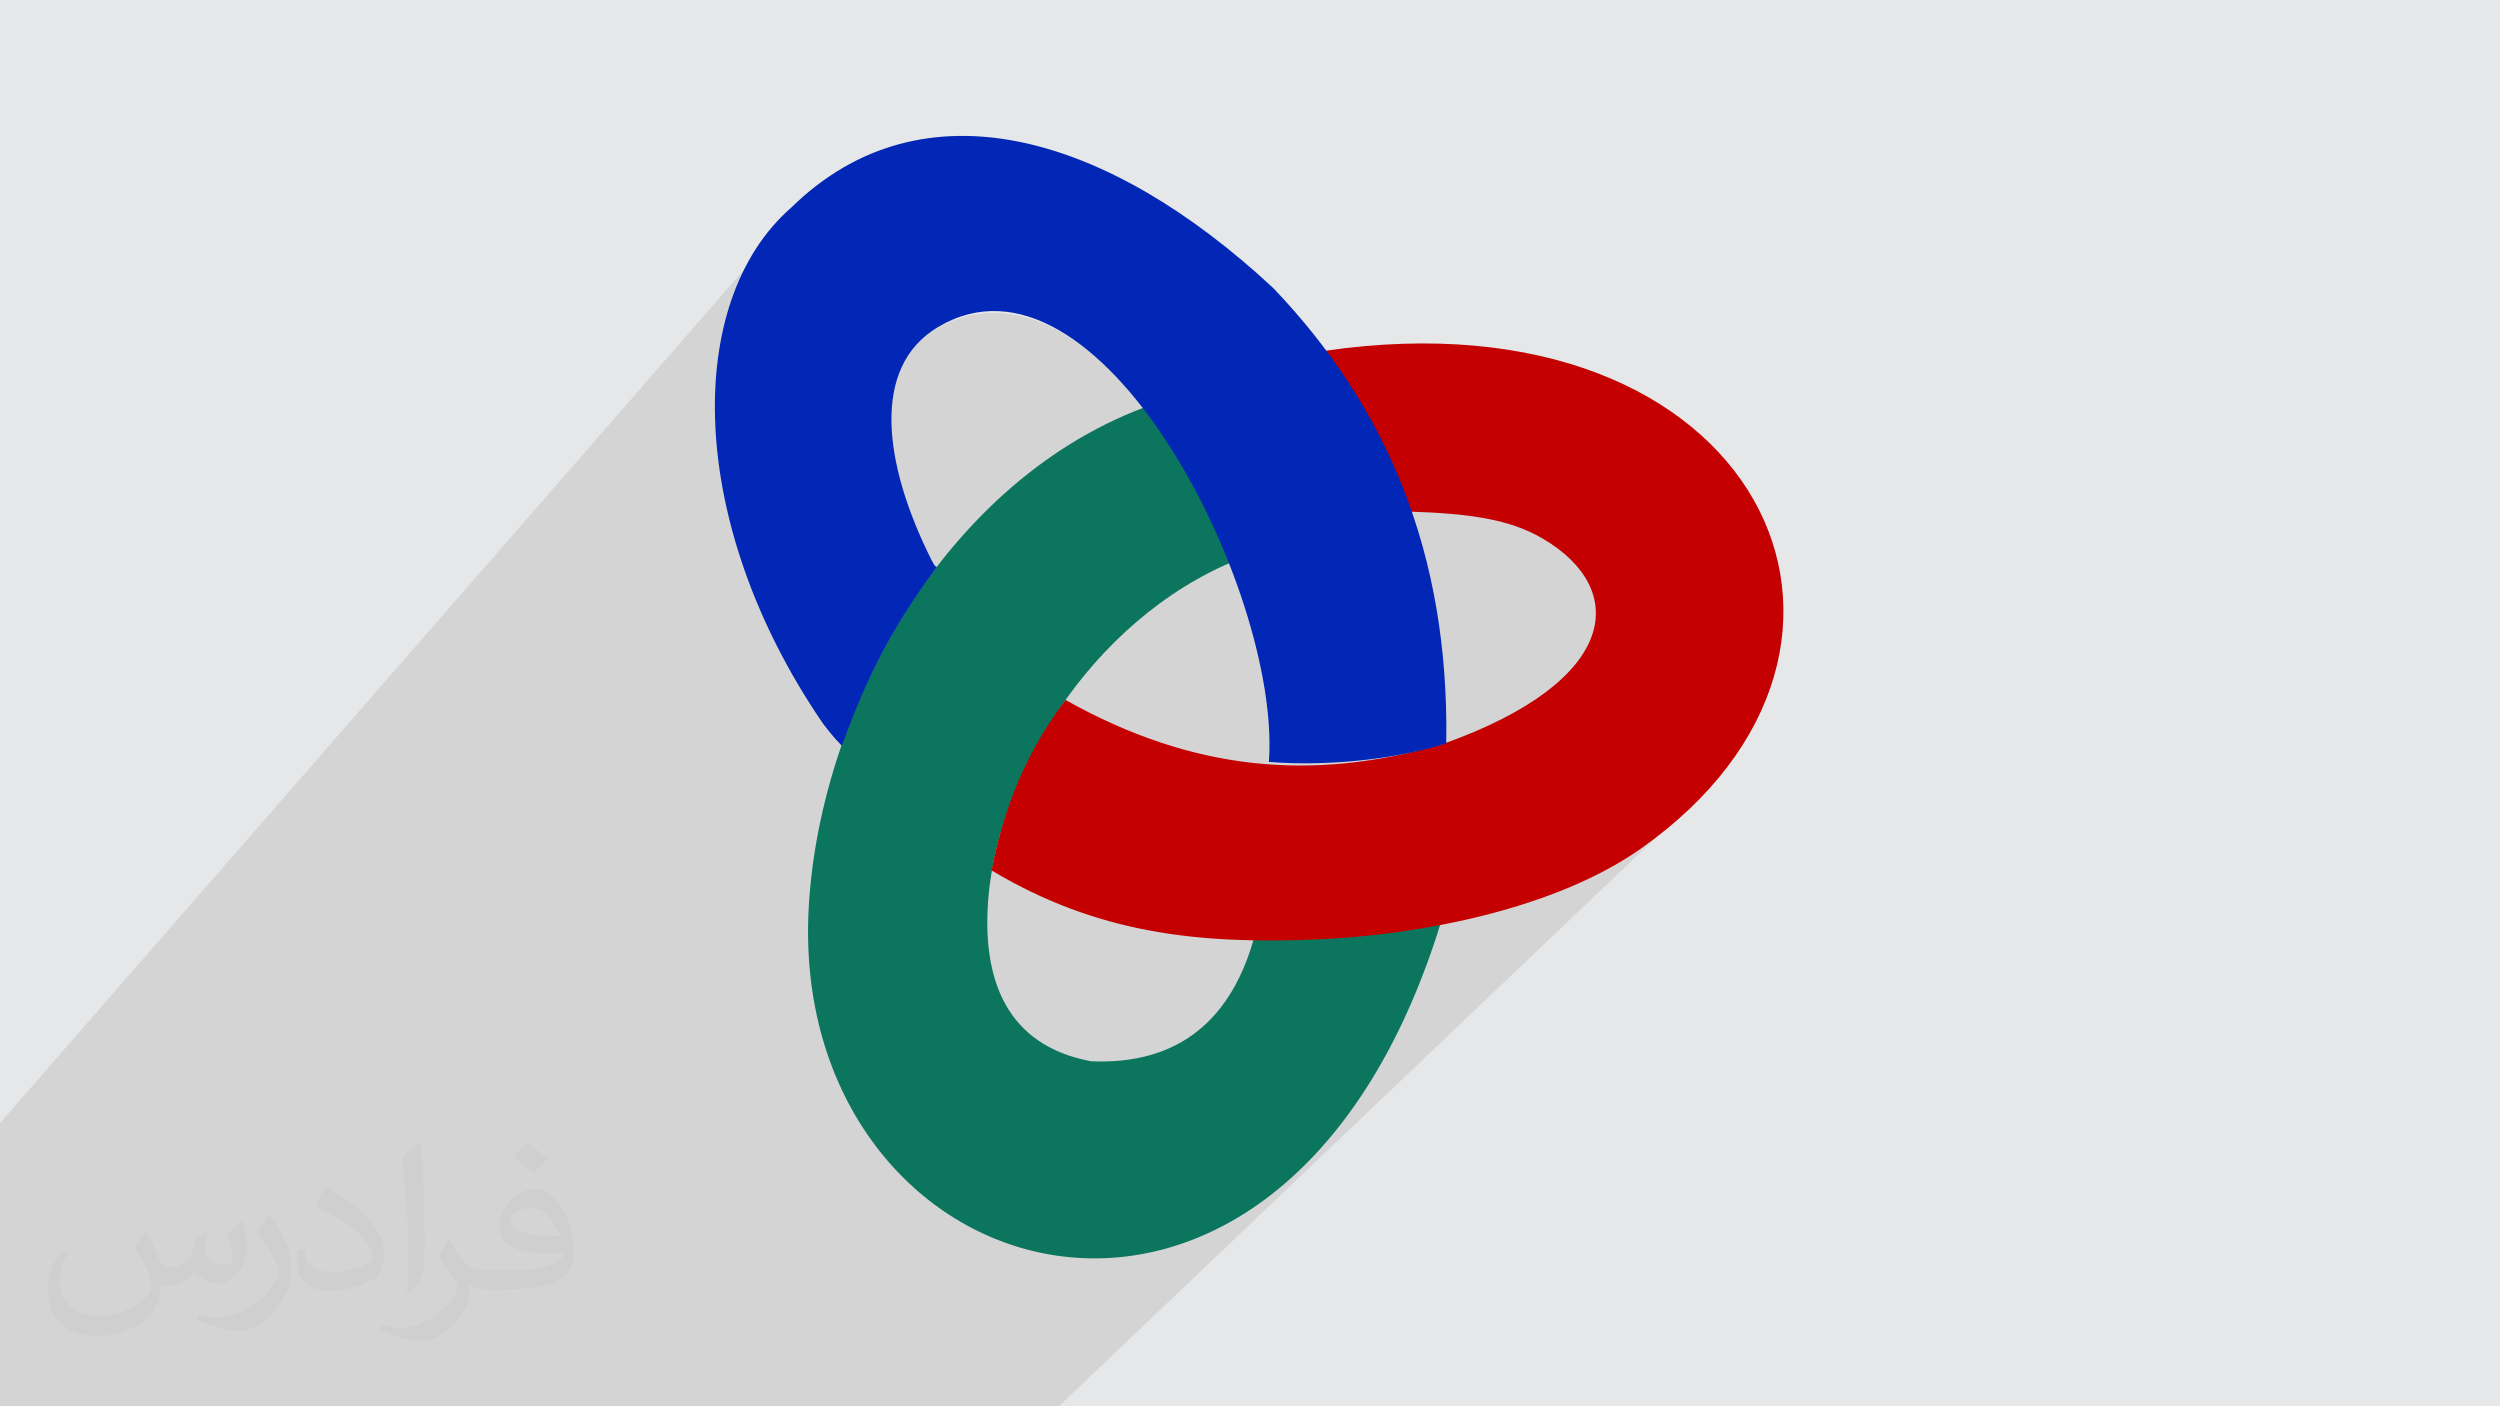
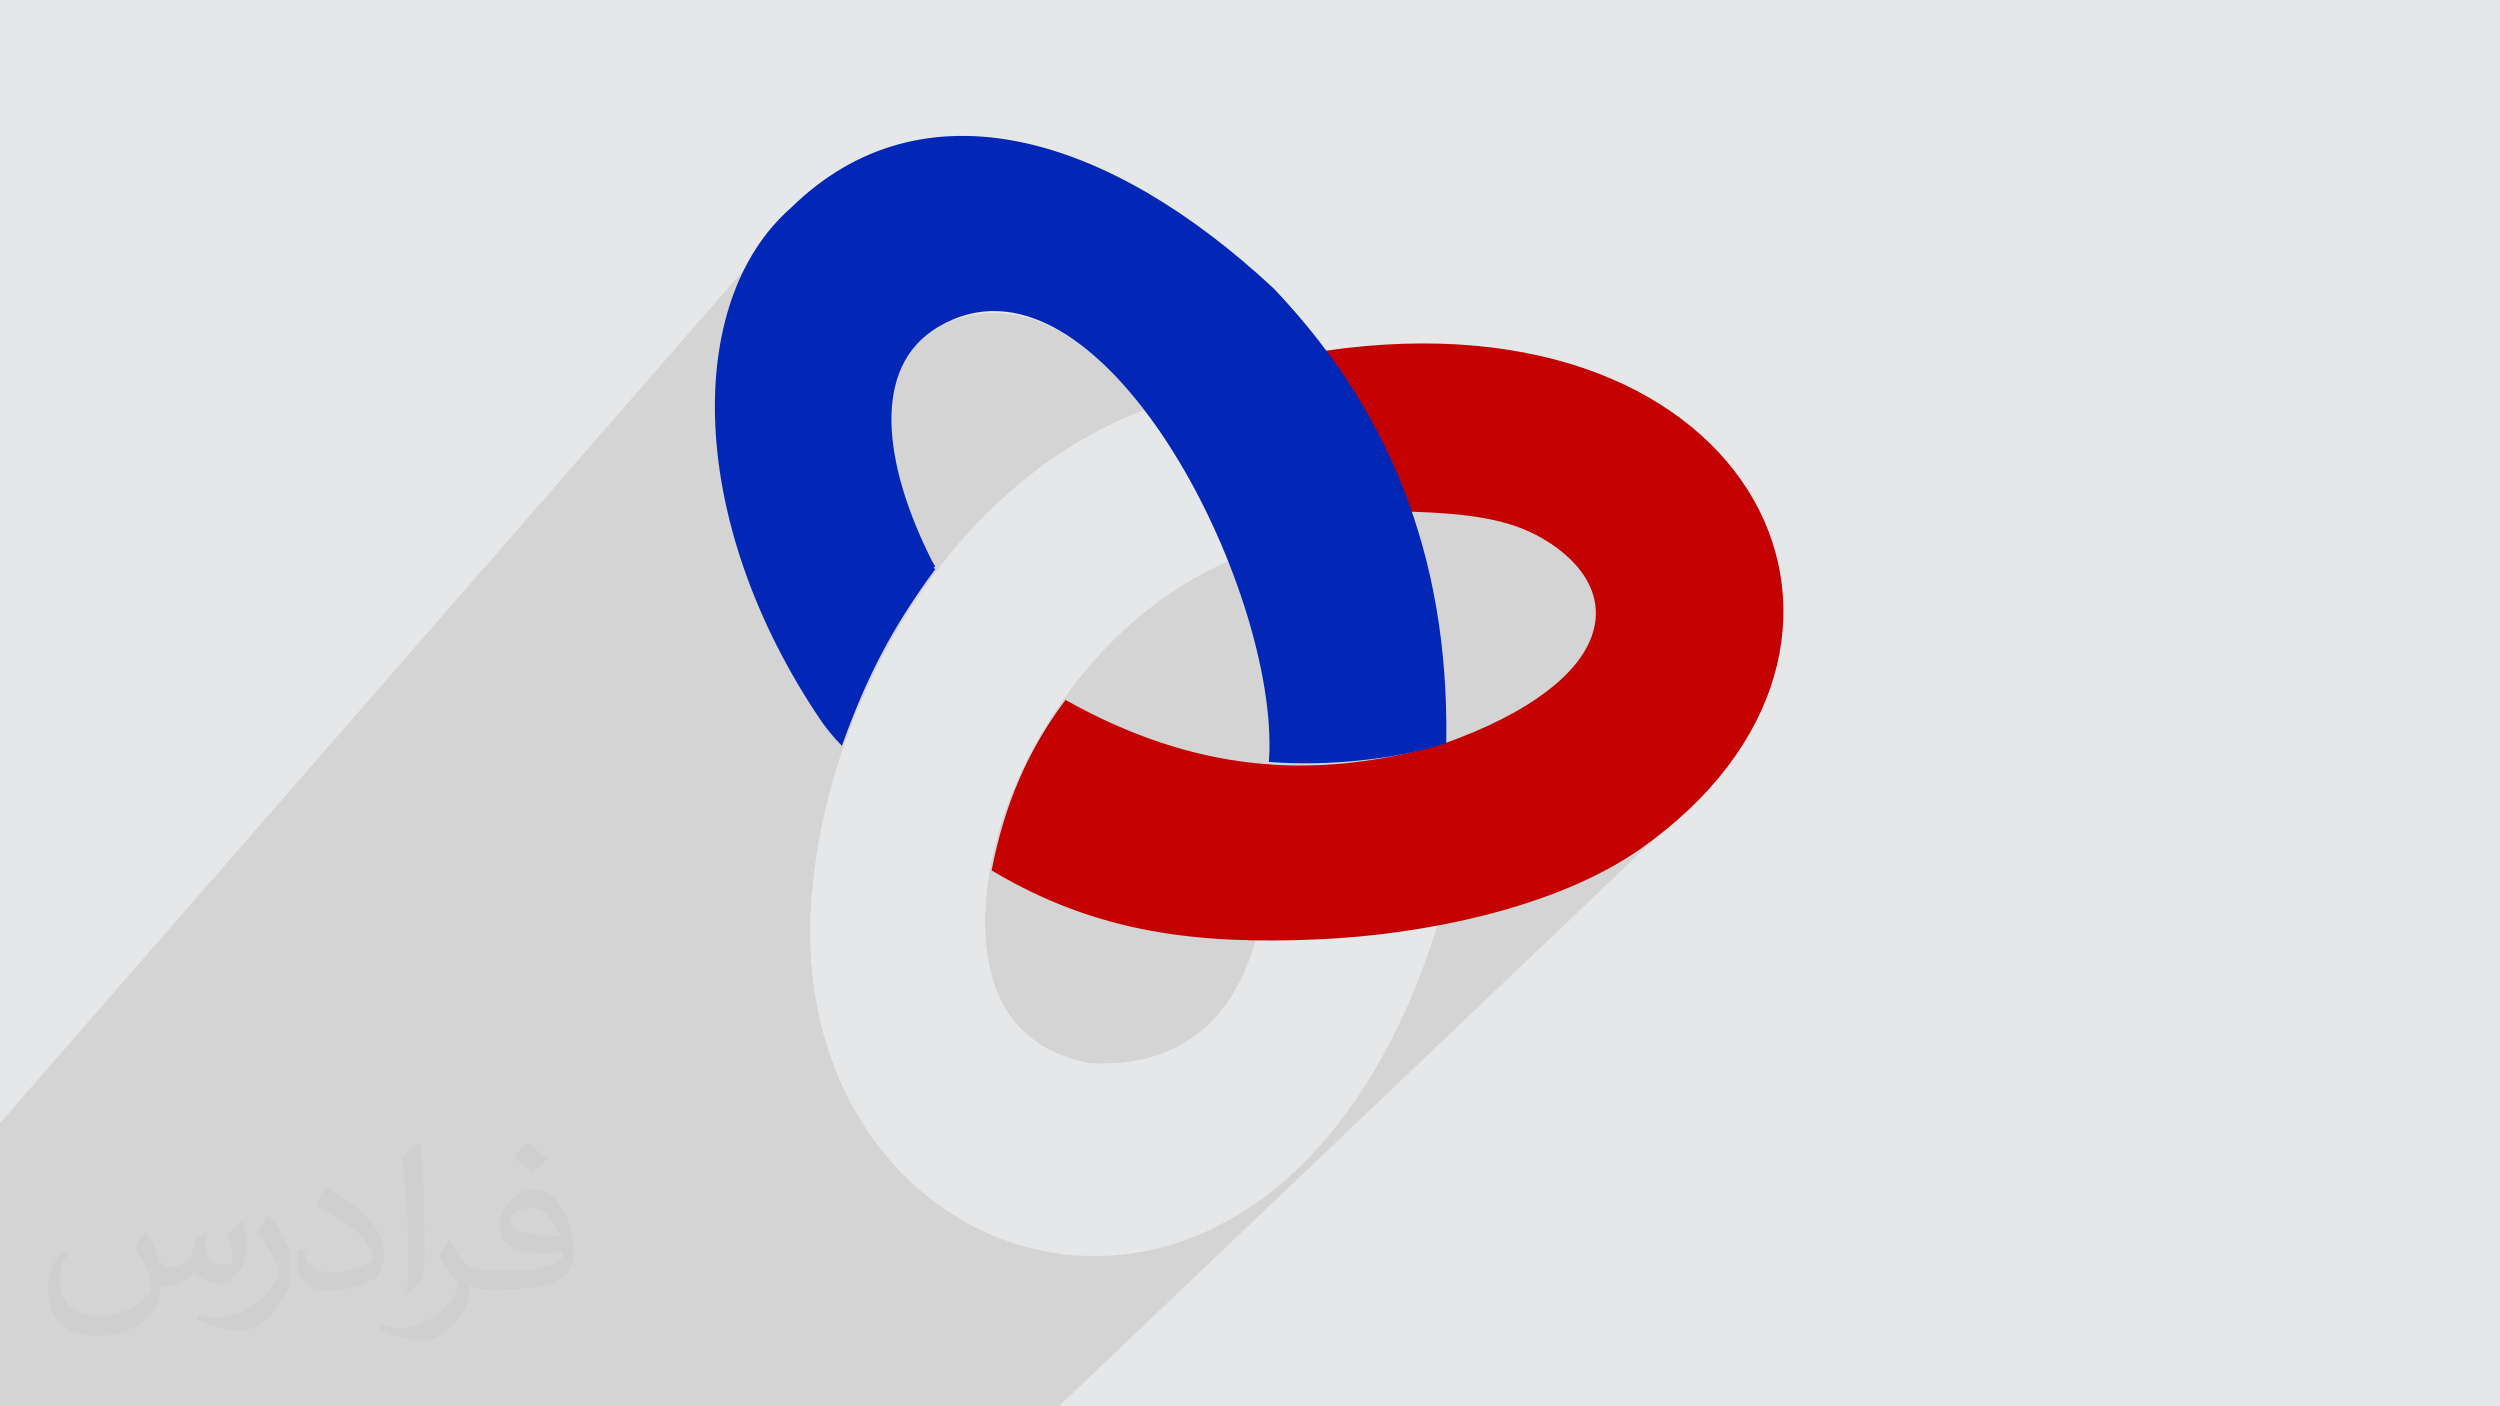
<svg xmlns="http://www.w3.org/2000/svg" xml:space="preserve" width="3.703in" height="2.083in" version="1.1" style="shape-rendering:geometricPrecision; text-rendering:geometricPrecision; image-rendering:optimizeQuality; fill-rule:evenodd; clip-rule:evenodd" viewBox="0 0 3703.33 2083.33">
  <defs>
    <style type="text/css">
   
    .str0 {stroke:#0B755E;stroke-width:6.94;stroke-miterlimit:2.613}
    .str2 {stroke:#0226B5;stroke-width:6.94;stroke-miterlimit:2.613}
    .str1 {stroke:#C40000;stroke-width:6.94;stroke-miterlimit:2.613}
    .fil3 {fill:#0B755E}
    .fil5 {fill:#0226B5}
    .fil4 {fill:#C40000}
    .fil0 {fill:#E6E7E8}
    .fil2 {fill:#373435;fill-opacity:0.031}
    .fil1 {fill:#373435;fill-opacity:0.102}
   
  </style>
  </defs>
  <g id="Layer_x0020_1">
    <polygon class="fil0" points="-0.19,0 3703.52,0 3703.52,2083.33 -0.19,2083.33 " />
    <polygon class="fil1" points="786.17,2083.33 700.98,2083.33 634.33,2083.33 580.09,2083.33 562.11,2083.33 481.04,2083.33 324.4,2083.33 234.49,2083.33 -0.19,2083.33 -0.19,2017.63 -0.19,1663.8 1151.23,343.29 1138.79,358.71 1127.28,375.09 1116.72,392.39 1107.11,410.57 1098.46,429.59 1090.78,449.42 1084.08,470.02 1078.37,491.33 1073.66,513.35 1069.95,536.01 1067.26,559.29 1065.59,583.15 1064.94,607.54 1065.35,632.43 1066.8,657.79 1069.31,683.57 1072.88,709.73 1077.53,736.25 1083.27,763.07 1090.09,790.17 1093.66,802.47 1356.98,509.95 1364.13,503 1371.93,496.54 1380.4,490.59 1389.56,485.16 1412.76,474.47 1436,467.44 1459.22,463.91 1482.37,463.7 1505.4,466.65 1528.24,472.58 1550.86,481.33 1573.19,492.74 1595.19,506.63 1616.78,522.84 1637.94,541.2 1658.58,561.54 1678.68,583.69 1698.17,607.48 1716.98,632.75 1735.09,659.33 1752.43,687.05 1768.94,715.74 1772.94,723.3 1963.02,523.2 1967.26,528.86 1971.47,534.62 1975.65,540.48 1979.82,546.43 1983.96,552.47 1988.07,558.61 1992.17,564.85 1996.23,571.18 2000.27,577.61 2004.29,584.15 2008.28,590.78 2012.24,597.52 2016.18,604.35 2020.09,611.29 2023.98,618.33 2027.84,625.47 2031.68,632.72 2035.48,640.07 2039.26,647.52 2043.02,655.08 2046.75,662.75 2050.44,670.53 2054.12,678.41 2057.76,686.41 2061.38,694.51 2064.97,702.72 2068.53,711.04 2072.06,719.48 2075.57,728.02 2079.04,736.68 2082.49,745.45 2085.91,754.34 2094.32,754.63 2102.56,754.95 2110.63,755.31 2118.54,755.71 2126.28,756.15 2133.86,756.63 2141.29,757.17 2148.57,757.75 2155.7,758.39 2162.68,759.09 2169.53,759.85 2176.24,760.67 2182.82,761.56 2189.27,762.52 2195.59,763.56 2201.8,764.67 2207.89,765.85 2213.86,767.13 2219.73,768.48 2225.49,769.93 2231.15,771.46 2236.71,773.09 2242.18,774.82 2247.56,776.65 2252.85,778.59 2258.06,780.63 2263.19,782.78 2268.24,785.05 2273.23,787.43 2278.15,789.93 2283,792.56 2287.79,795.3 2299.43,802.6 2310.23,810.26 2320.16,818.25 2329.21,826.55 2337.36,835.15 2344.58,844.02 2350.85,853.15 2356.16,862.52 2360.48,872.09 2363.79,881.86 2366.06,891.81 2367.29,901.91 2367.44,912.14 2366.5,922.49 2364.44,932.93 2361.25,943.45 2356.9,954.02 2351.38,964.63 2344.65,975.24 2336.7,985.86 2327.52,996.44 2317.07,1006.98 1928.14,1389.02 1937.58,1388.73 1954.59,1388.04 1968.86,1387.3 1983.39,1386.39 1998.14,1385.27 2013.11,1383.96 2028.26,1382.46 2043.57,1380.75 2059.03,1378.84 2074.61,1376.72 2090.29,1374.38 2106.05,1371.83 2121.86,1369.07 2137.7,1366.07 2153.56,1362.86 2169.41,1359.42 2185.23,1355.74 2200.99,1351.83 2216.68,1347.69 2232.28,1343.3 2247.75,1338.67 2263.08,1333.78 2278.26,1328.65 2293.24,1323.26 2308.03,1317.62 2322.58,1311.71 2336.89,1305.54 2350.93,1299.1 2364.67,1292.39 2378.1,1285.41 2391.19,1278.14 2403.93,1270.6 2416.28,1262.77 2428.23,1254.66 2466.02,1226.06 2499.91,1196.28 1568.52,2083.33 1553.21,2083.33 1221.31,2083.33 1214.97,2083.33 1154.83,2083.33 1143.63,2083.33 933.63,2083.33 " />
    <path class="fil2" d="M216.42 1825.53c7.07,10.72 11.65,21.02 16.13,32.46 3.33,6.66 5.1,19.04 20.7,19.04 4.58,0 11.13,-1.46 16.96,-4.68 6.56,-3.43 11.55,-8.63 14.15,-16.54l6.24 -21.02 15.19 -7.49 1.04 1.04c-2.08,7.91 -2.6,15.5 -2.6,21.43 0,17.58 15.19,24.24 27.26,24.24 7.07,0 13.42,-3.43 13.42,-9.88 0,-8.32 -3.54,-22.47 -8.11,-35.17 7.07,-7.07 14.15,-14.15 22.26,-19.87l1.25 0.63c3.54,14.98 5.52,29.76 5.52,39.64 0,9.68 -4.26,20.39 -7.8,27.46 -7.28,13.73 -20.19,24.66 -35.79,24.66 -11.86,0 -25.07,-5.93 -34.12,-16.96l-0.52 0c-8.53,10.61 -21.64,20.19 -42.86,20.19l-6.56 0c-1.04,13.94 -4.06,23.82 -8.63,32.67 -12.59,24.66 -49.94,42.03 -85.1,42.03 -48.9,0 -73.45,-28.3 -73.45,-65.85 0,-23.2 7.59,-44.84 19.25,-60.13l9.57 3.95c-7.28,13.94 -12.07,27.15 -12.07,40.06 0,35.17 28.51,51.91 61.59,51.91 30.48,0 68.35,-19.46 75.22,-42.03 -2.6,-24.66 -11.86,-36.31 -26.01,-58.78 4.26,-7.49 9.78,-14.98 16.65,-22.99l1.25 0 0 0 0 0 -0.01 -0.01zm563.98 -132.54c10.3,6.45 20.39,14.15 30.28,22.89 -5.52,7.8 -12.38,14.88 -20.91,21.12 -9.88,-8.01 -19.77,-14.88 -29.86,-22.16 6.87,-7.7 13.63,-15.19 20.5,-21.85l0 0 0 0 -0 0zm5.3 96.33c-16.65,0 -30.28,10.93 -30.28,19.04 0,17.37 33.29,22.78 73.14,22.57 -4.99,-20.39 -22.47,-41.61 -42.86,-41.61zm-37.35 93.11c21.64,0 40.57,-0.63 55.04,-4.26 16.13,-4.16 29.76,-12.28 29.76,-17.89 0,-1.46 0,-3.22 -0.52,-4.68 -9.05,0.83 -19.46,0.83 -28.51,0.83 -29.24,0 -51.81,-6.66 -60.55,-23.09 -2.29,-4.58 -3.85,-9.68 -3.85,-15.5 0,-15.92 6.87,-31.52 18.93,-42.24 10.09,-8.84 21.22,-14.36 32.56,-14.36 20.5,0 36.83,16.44 48.27,42.45 6.24,14.15 10.61,30.48 10.61,51.08 0,13.73 -3.85,25.28 -12.38,33.92 -15.92,15.4 -45.26,21.22 -90.2,21.22l-20.39 0 0 0 -5.31 0c-11.13,0 -19.14,-1.98 -25.49,-6.87l-1.04 0c0.31,2.6 0.52,5.1 0.52,7.49 0,10.09 -3.33,22.99 -10.09,33.29 -19.98,29.76 -41.61,42.65 -60.34,42.65 -18.93,0 -42.13,-7.28 -63.05,-16.75l3.74 -7.28c6.76,2.81 16.13,4.68 29.03,4.68 33.81,0 78.24,-32.56 83.75,-64.3 -1.25,-2.6 -3.43,-6.04 -6.76,-9.68 -9.88,-11.76 -16.13,-21.64 -21.95,-31.94 4.99,-9.88 9.57,-17.79 13.84,-24.97l1.77 -0.21c14.46,29.44 27.57,46.4 56.8,46.4l4.58 0 0 0 21.22 0 0 0 0 0 0.01 -0zm-146.48 31.11c2.5,-13.52 2.81,-28.71 2.81,-42.97l0 -21.02c0,-39.22 -5.1,-96.34 -9.15,-133.37 7.07,-7.8 16.96,-16.75 24.76,-22.78l2.29 0.63c5.31,46.81 6.56,101.02 6.56,151.06 0,13.11 -0.52,25.91 -1.77,35.37 -0.73,11.86 -7.59,20.81 -22.26,34.54l-3.22 -1.46 0 0 0 0 0 -0zm-150.75 -62c0.73,18.41 9.78,32.98 41.41,32.98 19.66,0 36.31,-5.1 54.72,-13.94 3.33,-1.46 5.1,-3.43 5.1,-5.1 0,-11.55 -8.84,-26.84 -23.72,-40.78 -14.46,-13.11 -33.6,-24.66 -51.5,-32.35 -6.14,-2.6 -8.11,-5.41 -8.11,-8.01 0,-5.31 7.07,-16.44 12.9,-24.45l1.98 -0.21c20.5,10.72 43.49,26.63 60.34,44.43 15.4,16.33 24.97,32.87 24.97,50.87 0,13.31 -3.95,25.91 -10.61,37.56 -22.37,11.34 -46.4,19.98 -70.12,19.98 -28.82,0 -48.48,-13.52 -48.48,-45.36 0,-3.43 0,-8.74 1.25,-15.61l9.88 0 0 0 0 0 0 -0zm-52.12 -52.33l18 28.92c6.56,10.72 12.59,22.37 12.59,40.78l0 23.62c0,19.04 -12.17,39.43 -31.83,59.61 -15.4,13.73 -29.03,19.56 -41.61,19.56 -18.73,0 -40.16,-5.83 -64.92,-16.54l2.81 -7.28c7.8,2.08 16.85,3.85 27.98,3.85 35.58,-0.21 71.99,-26.22 88.64,-57.95 1.98,-3.64 2.81,-7.07 2.81,-9.47 0,-3.64 -2.08,-7.7 -3.54,-11.34 -9.15,-17.17 -19.25,-32.77 -30.38,-47.23 5.83,-9.15 11.65,-18 18,-26.74l1.46 0.21 0 0 0 0 0 -0z" />
    <g id="_2912062474400">
      <g>
        <path class="fil0" d="M1202.91 1323.4l593.7 -625.01c19.62,35.78 38.25,75.79 58.19,118.91 -230.07,80.26 -378.39,322.43 -394.2,512.58 -1.85,22.3 -2.11,43.87 -0.52,64.37l-211.15 215.91c-35.23,-76.07 -53.44,-166.78 -47.34,-268.63 0.36,-6.02 0.82,-12.07 1.32,-18.13z" />
        <path class="fil0" d="M1248.93 1610.16l211.15 -215.91c7.09,91.48 51.07,161.8 155.59,181.4 131.66,5.85 213.25,-62.46 247.19,-192.01 23.72,1.14 46.61,1.65 69.21,1.52l-455.35 447.28c-96.38,-38.86 -178.69,-116.24 -227.8,-222.28z" />
        <path class="fil0" d="M1697.31 606.44l0.85 1.04 18.82 25.27 18.11 26.58 17.33 27.72 16.51 28.69 15.63 29.5 14.7 30.14 13.71 30.6 9.74 23.76c-211.72,90.59 -347.07,318.97 -362.13,500.13 -5.96,71.72 4.51,135.88 40.25,181.41l-192.87 194.51c-72.41,-90.17 -115.3,-215.36 -106.39,-364.27 17.11,-285.94 197.36,-623.32 495.73,-735.1z" />
        <path class="fil0" d="M1307.98 1705.8l192.87 -194.51c24.95,31.79 62.21,54.5 114.81,64.36 14.6,0.65 28.59,0.38 41.96,-0.78l-233.97 231.45c-43.33,-25.45 -82.59,-59.31 -115.68,-100.52z" />
        <path class="fil0" d="M1201.49 1415.48l431.64 -450.87c-64.13,68.09 -112.38,149.05 -141.6,229.51l-281.6 292.11c-4.17,-22.78 -7.04,-46.37 -8.44,-70.76z" />
        <path class="fil0" d="M1223.93 1544.29l240.8 -248.21c-1.81,11.42 -3.21,22.7 -4.13,33.81 -10.13,121.8 27.11,221.78 155.07,245.77 129.61,5.76 210.7,-60.35 245.57,-186l10.25 0.13 16.25 0.01 16.43 -0.18 16.61 -0.36 16.8 -0.53 17.01 -0.69 14.28 -0.73 14.52 -0.92 14.76 -1.11 14.96 -1.31 15.15 -1.5 15.32 -1.71 15.46 -1.91 15.58 -2.12 15.68 -2.33 3.89 -0.63c11.74,-1.5 23.7,-3.15 35.94,-4.94 -207.43,667.16 -782.94,584.09 -906.19,175.48z" />
        <path class="fil0" d="M1202.9 1433.91l349.76 -364.72c-45.97,73.58 -76.18,153.05 -87.93,226.88l-240.8 248.21c-10.42,-34.55 -17.57,-71.43 -21.03,-110.37z" />
        <path class="fil0" d="M1430.9 1810.51l239.93 -237.11c48.44,-6.56 88.36,-25.52 119.91,-55.98l-318.65 313.19c-14.07,-5.88 -27.81,-12.61 -41.2,-20.1z" />
        <g>
          <path class="fil0" d="M1434.7 788.9l11.42 -12.32 -20.56 22.52c-6.72,7.64 -13.3,15.41 -19.73,23.31l-18.88 24.04c6.15,-8.13 12.44,-16.15 18.88,-24.04l19.73 -23.31 9.14 -10.2zm-47.75 57.55l-18.03 24.72c5.87,-8.35 11.88,-16.59 18.03,-24.72zm-18.03 24.72l-17.17 25.35c5.58,-8.55 11.3,-17 17.17,-25.35zm-17.17 25.35l-16.3 25.91c5.29,-8.73 10.72,-17.37 16.3,-25.91zm-16.3 25.91l-15.42 26.43c4.99,-8.89 10.13,-17.7 15.42,-26.43zm-15.42 26.43l-14.53 26.88c4.7,-9.03 9.54,-18 14.53,-26.88zm-14.53 26.88l-13.63 27.28c4.39,-9.15 8.94,-18.25 13.63,-27.28zm-13.63 27.28l-12.72 27.63c4.09,-9.26 8.33,-18.48 12.72,-27.63zm-12.72 27.63l-11.81 27.92c3.78,-9.35 7.72,-18.66 11.81,-27.92zm-11.81 27.92l-10.89 28.15c3.47,-9.42 7.1,-18.8 10.89,-28.15zm-10.89 28.15l-9.95 28.33c3.16,-9.47 6.48,-18.92 9.95,-28.33zm-9.95 28.33l-9.01 28.46c2.85,-9.5 5.85,-18.99 9.01,-28.46zm-9.01 28.46l-8.06 28.53c2.53,-9.52 5.21,-19.03 8.06,-28.53zm-8.06 28.53l-7.09 28.54c2.2,-9.51 4.57,-19.03 7.09,-28.54zm-7.09 28.54l-6.13 28.5c1.88,-9.48 3.93,-18.99 6.13,-28.5zm-6.13 28.5l-5.15 28.4c1.55,-9.44 3.26,-18.92 5.15,-28.4zm-5.15 28.4l-4.16 28.24c1.22,-9.38 2.61,-18.8 4.16,-28.24zm-4.16 28.24l-3.17 28.04c0.89,-9.3 1.94,-18.65 3.17,-28.04zm-3.17 28.04l-2.16 27.77c0.55,-9.21 1.27,-18.47 2.16,-27.77zm-2.16 27.77l-1.01 52.41c-0.38,-17.12 -0.06,-34.59 1.01,-52.41zm-1.01 52.41l3.2 50.26c-1.74,-16.39 -2.82,-33.15 -3.2,-50.26zm3.2 50.26l7.19 48c-3.04,-15.61 -5.44,-31.61 -7.19,-48zm7.19 48l10.95 45.62c-4.25,-14.8 -7.92,-30.01 -10.95,-45.62zm10.95 45.62l14.48 43.11c-5.39,-13.94 -10.23,-28.31 -14.48,-43.11zm14.48 43.11l17.79 40.5c-6.45,-13.05 -12.4,-26.56 -17.79,-40.5zm17.79 40.5l20.87 37.76c-7.44,-12.11 -14.41,-24.71 -20.87,-37.76zm20.87 37.76l23.71 34.91c-8.35,-11.15 -16.27,-22.79 -23.71,-34.91zm23.71 34.91l26.33 31.93c-9.19,-10.13 -17.98,-20.78 -26.33,-31.93zm26.33 31.93l28.73 28.84c-9.95,-9.08 -19.54,-18.7 -28.73,-28.84zm28.73 28.84l30.89 25.63c-10.63,-8 -20.94,-16.54 -30.89,-25.63zm30.89 25.63l32.83 22.31c-11.24,-6.87 -22.2,-14.31 -32.83,-22.31zm32.83 22.31l34.54 18.86c-11.77,-5.7 -23.3,-11.99 -34.54,-18.86zm34.54 18.86l36.02 15.3c-12.23,-4.49 -24.25,-9.6 -36.02,-15.3zm36.02 15.3l37.28 11.62c-12.61,-3.24 -25.05,-7.13 -37.28,-11.62zm37.28 11.62l38.27 7.82c-12.9,-1.96 -25.67,-4.57 -38.27,-7.82zm38.32 7.82l39.08 3.91c-13.14,-0.63 -26.17,-1.94 -39.08,-3.91zm39.08 3.91l39.67 -0.13c-13.3,0.72 -26.53,0.77 -39.67,0.13zm39.67 -0.13l40.01 -4.28c-13.37,2.13 -26.72,3.55 -40.01,4.28zm40.01 -4.28l40.13 -8.55c-13.37,3.57 -26.76,6.42 -40.13,8.55zm40.13 -8.55l40.01 -12.94c-13.3,5.06 -26.64,9.36 -40.01,12.94zm40.01 -12.94l39.67 -17.44c-13.14,6.58 -26.38,12.39 -39.67,17.44zm39.67 -17.44l39.1 -22.06c-12.91,8.14 -25.96,15.48 -39.1,22.06zm39.1 -22.06l38.31 -26.81c-12.61,9.74 -25.39,18.67 -38.31,26.81zm38.31 -26.81l37.28 -31.67c-12.23,11.38 -24.67,21.93 -37.28,31.67z" />
        </g>
      </g>
      <g id="_2912062472160">
        <path class="fil0" d="M1738.39 1109.68l-205.54 210.17c-20,-9.5 -39.99,-20.15 -60.08,-32.06 14.01,-69.77 39.61,-156.54 106.5,-246.34 53.52,29.74 106.33,52.4 159.12,68.23z" />
        <path class="fil0" d="M1532.85 1319.85l205.54 -210.17c130.16,39.04 260.18,36.52 400.18,-4.24 83.21,-29.48 141.54,-63.42 178.5,-98.46l-388.95 382.06c-146.76,4.54 -271.06,-10.16 -395.28,-69.2z" />
-         <path class="fil0" d="M1873.57 1135.39l-225.22 227.13c-59.29,-15.99 -117.05,-40.04 -175.59,-74.74 14.01,-69.77 39.61,-156.54 106.5,-246.34 99.07,55.05 195.74,85.89 294.3,93.94z" />
        <path class="fil0" d="M1648.35 1362.53l225.22 -227.13c83.13,6.8 167.61,-2.61 256,-27.38l-284.39 281.32c-69.19,-1.93 -133.88,-9.82 -196.83,-26.8z" />
        <path class="fil0" d="M1618.75 1062.16l-116.9 121.27c16.74,-44.91 40.93,-92.99 77.42,-141.97 13.2,7.33 26.35,14.23 39.48,20.7z" />
        <path class="fil0" d="M1472.77 1287.79l14.26 8.26c4.75,2.68 9.5,5.3 14.24,7.84l14.22 7.44c4.74,2.41 9.48,4.75 14.22,7.04l14.21 6.65c4.74,2.15 9.48,4.24 14.22,6.27l14.24 5.89c4.75,1.91 9.5,3.75 14.26,5.53l14.28 5.18c4.77,1.67 9.54,3.27 14.32,4.83l14.37 4.49c4.8,1.44 9.6,2.82 14.41,4.16l14.48 3.84c4.83,1.22 9.68,2.4 14.54,3.52l14.61 3.22c4.89,1.02 9.78,2 14.7,2.92l14.78 2.63c4.94,0.83 9.91,1.61 14.88,2.35l14.98 2.08c5.01,0.65 10.04,1.25 15.09,1.81l15.21 1.56c5.09,0.48 10.2,0.92 15.34,1.31l15.47 1.08c5.18,0.32 10.39,0.6 15.61,0.85l15.76 0.63c5.28,0.17 10.58,0.31 15.91,0.41l16.08 0.21c5.39,0.04 10.8,0.04 16.25,0.01l16.43 -0.18c5.51,-0.09 11.04,-0.21 16.61,-0.36l16.8 -0.53c5.63,-0.2 11.31,-0.44 17.01,-0.69l14.28 -0.73c4.8,-0.28 9.64,-0.58 14.52,-0.92l14.76 -1.11c4.95,-0.4 9.94,-0.84 14.96,-1.31l15.15 -1.5c5.08,-0.54 10.19,-1.11 15.32,-1.71l15.46 -1.91c5.17,-0.67 10.37,-1.38 15.58,-2.12l15.68 -2.33c5.24,-0.81 10.49,-1.66 15.76,-2.55l15.81 -2.77c5.28,-0.96 10.56,-1.96 15.85,-2.99l15.86 -3.21c5.29,-1.11 10.57,-2.26 15.85,-3.44l15.82 -3.67c5.26,-1.26 10.52,-2.57 15.76,-3.91l15.69 -4.15c5.22,-1.42 10.42,-2.89 15.59,-4.39l15.47 -4.63c5.14,-1.59 10.25,-3.21 15.33,-4.88l15.17 -5.13c5.03,-1.75 10.02,-3.55 14.99,-5.39l14.78 -5.65c4.89,-1.93 9.74,-3.9 14.56,-5.91l14.31 -6.17c4.72,-2.1 9.41,-4.25 14.04,-6.44l13.74 -6.71c4.53,-2.28 9.01,-4.61 13.43,-6.98l13.09 -7.26c4.31,-2.47 8.55,-4.98 12.74,-7.54l12.35 -7.83c4.05,-2.66 8.04,-5.36 11.95,-8.11l37.78 -28.59c11.94,-9.74 23.24,-19.67 33.89,-29.78l-33.89 29.78c-11.94,9.74 -24.54,19.28 -37.78,28.59l-11.95 8.11c-4.05,2.66 -8.17,5.26 -12.35,7.83l-12.74 7.54c-4.3,2.47 -8.67,4.89 -13.09,7.26l-13.43 6.98c-4.53,2.28 -9.11,4.52 -13.74,6.71l-14.04 6.44c-4.72,2.1 -9.5,4.16 -14.31,6.17l-14.56 5.91c-4.89,1.93 -9.82,3.81 -14.78,5.65l-14.99 5.39c-5.03,1.76 -10.09,3.46 -15.17,5.13l-15.33 4.88c-5.14,1.59 -10.29,3.13 -15.47,4.63l-15.59 4.39c-5.22,1.42 -10.44,2.8 -15.69,4.15l-15.76 3.91c-5.27,1.26 -10.54,2.49 -15.82,3.67l-15.85 3.44c-5.29,1.11 -10.57,2.18 -15.86,3.21l-15.85 2.99c-5.28,0.96 -10.55,1.88 -15.81,2.77l-15.76 2.55c-5.24,0.81 -10.47,1.59 -15.68,2.33l-15.58 2.12c-5.17,0.67 -10.33,1.31 -15.46,1.91l-15.32 1.71c-5.08,0.54 -10.13,1.04 -15.15,1.5l-14.96 1.31c-4.95,0.4 -9.87,0.78 -14.76,1.11l-14.52 0.92c-4.8,0.28 -9.56,0.52 -14.28,0.73l-17.01 0.69c-5.64,0.2 -11.23,0.38 -16.8,0.53l-16.61 0.36c-5.51,0.09 -10.98,0.15 -16.43,0.18l-16.25 -0.01c-5.39,-0.04 -10.75,-0.11 -16.08,-0.21l-15.91 -0.41c-5.28,-0.17 -10.53,-0.38 -15.76,-0.63l-15.61 -0.85c-5.18,-0.32 -10.34,-0.68 -15.47,-1.08l-15.34 -1.31c-5.09,-0.48 -10.16,-1 -15.21,-1.56l-15.09 -1.81c-5.01,-0.65 -10,-1.34 -14.98,-2.08l-14.88 -2.35c-4.94,-0.83 -9.87,-1.71 -14.78,-2.63l-14.7 -2.92c-4.89,-1.02 -9.76,-2.09 -14.61,-3.22l-14.54 -3.52c-4.84,-1.23 -9.66,-2.51 -14.48,-3.84l-14.41 -4.16c-4.8,-1.44 -9.59,-2.94 -14.37,-4.49l-14.32 -4.83c-4.76,-1.67 -9.53,-3.39 -14.28,-5.18l-14.26 -5.53c-4.75,-1.9 -9.49,-3.87 -14.24,-5.89l-14.22 -6.27c-4.74,-2.15 -9.48,-4.37 -14.21,-6.65l-14.22 -7.04c-4.74,-2.41 -9.48,-4.89 -14.22,-7.44l-14.24 -7.84c-4.75,-2.69 -9.5,-5.43 -14.26,-8.26z" />
        <path class="fil0" d="M1579.27 1041.45l-6.15 8.41c-2.01,2.8 -3.98,5.6 -5.92,8.39l-5.69 8.37c-1.86,2.78 -3.68,5.57 -5.46,8.34l-5.24 8.31c-1.71,2.77 -3.38,5.53 -5.02,8.28l-4.81 8.25c-1.57,2.74 -3.11,5.48 -4.61,8.22l-4.41 8.17c-1.44,2.72 -2.85,5.43 -4.22,8.13l-4.03 8.09c-1.31,2.69 -2.59,5.37 -3.85,8.05l-3.67 8c-1.19,2.66 -2.36,5.31 -3.5,7.94l-3.33 7.89c-1.08,2.62 -2.14,5.23 -3.17,7.83l-3.02 7.78c-0.98,2.58 -1.94,5.15 -2.87,7.72l-2.73 7.65c-0.89,2.54 -1.75,5.07 -2.59,7.59l-2.45 7.52c-0.8,2.5 -1.57,4.98 -2.33,7.44l-2.2 7.37c-0.71,2.44 -1.41,4.88 -2.09,7.3l-1.98 7.22c-0.64,2.39 -1.27,4.77 -1.87,7.13l-1.77 7.05c-0.57,2.33 -1.13,4.65 -1.68,6.96l-1.58 6.87c0.51,-2.28 1.04,-4.57 1.58,-6.87l1.68 -6.96c0.57,-2.34 1.16,-4.69 1.77,-7.05l1.87 -7.13c0.64,-2.39 1.3,-4.8 1.98,-7.22l2.09 -7.3c0.71,-2.44 1.45,-4.9 2.2,-7.37l2.33 -7.44c0.8,-2.5 1.61,-5 2.45,-7.52l2.59 -7.59c0.89,-2.54 1.8,-5.09 2.73,-7.65l2.87 -7.72c0.98,-2.58 1.99,-5.18 3.02,-7.78l3.17 -7.83c1.09,-2.62 2.2,-5.25 3.33,-7.89l3.5 -7.94c1.2,-2.66 2.42,-5.32 3.67,-8l3.85 -8.05c1.31,-2.69 2.66,-5.39 4.03,-8.09l4.22 -8.13c1.44,-2.72 2.91,-5.44 4.41,-8.17l4.61 -8.22c1.57,-2.74 3.18,-5.49 4.81,-8.25l5.02 -8.28c1.71,-2.76 3.45,-5.54 5.24,-8.31l5.46 -8.34c1.86,-2.78 3.75,-5.57 5.69,-8.37l5.92 -8.39c2.01,-2.8 4.06,-5.6 6.15,-8.41z" />
        <polygon class="fil0" points="1856.83,1389.6 1862.86,1383.64 1861.19,1389.67 " />
      </g>
      <g id="_2912062472864">
        <path class="fil0" d="M1772.99 723.24l190.03 -200.05 4.24 5.67 4.03 5.51c1.61,2.24 3.22,4.48 4.81,6.74l1.65 2.36 2.74 3.93 3.48 5.07 4.11 6.14 4.09 6.24 4.07 6.33 4.04 6.43 4.02 6.54 3.99 6.63 3.96 6.73 3.94 6.83 3.91 6.94 3.89 7.04 3.86 7.14 3.83 7.25 3.81 7.35 3.78 7.46 3.76 7.56 3.73 7.67 3.7 7.78 3.67 7.89 3.65 7.99 3.62 8.1 3.59 8.21 3.56 8.32 3.53 8.43 3.5 8.54 3.48 8.66 3.44 8.77 3.42 8.89 -217.26 222.15c-18.27,-82.52 -51.86,-172.23 -95.65,-253.24z" />
        <path class="fil0" d="M1868.65 976.49l217.26 -222.15 0.56 0.02c36.17,103 54.3,216.99 52.5,344.36 -76.58,23.63 -173.72,32.78 -255.63,26.83 2.72,-43.52 -2.67,-94.73 -14.69,-149.06z" />
        <path class="fil0" d="M1093.57 802.57l259.48 -288.25c-58.86,68.26 -37.85,194.5 23.9,317.26 0.78,1.54 4.2,7.69 5.65,9.54 -65.37,86.46 -96.94,169.38 -136.92,257.4 -6.56,-6.67 -20.65,-23.96 -25.29,-30.78 -59.91,-88.01 -101.75,-178.24 -126.82,-265.17z" />
-         <path class="fil0" d="M1883.34 1125.54l7.72 0.52c2.59,0.16 5.19,0.3 7.81,0.43l7.88 0.33c2.64,0.1 5.29,0.19 7.95,0.25l8.02 0.16c2.68,0.04 5.37,0.06 8.07,0.07l8.12 -0.02c2.71,-0.02 5.44,-0.06 8.17,-0.1l8.2 -0.19c2.74,-0.08 5.48,-0.17 8.23,-0.28l8.26 -0.37c2.76,-0.14 5.51,-0.29 8.27,-0.45l8.28 -0.54c2.76,-0.19 5.52,-0.4 8.29,-0.63l8.28 -0.71c2.76,-0.25 5.52,-0.52 8.28,-0.8l8.26 -0.89c2.75,-0.31 5.5,-0.63 8.24,-0.97l8.21 -1.06c2.73,-0.37 5.46,-0.75 8.17,-1.15l8.13 -1.23c2.7,-0.43 5.4,-0.87 8.08,-1.32l8.03 -1.41c2.67,-0.48 5.32,-0.98 7.97,-1.49l7.9 -1.57c2.62,-0.54 5.23,-1.09 7.82,-1.66l7.74 -1.75c2.57,-0.6 5.12,-1.21 7.65,-1.83l7.56 -1.92c2.5,-0.65 4.99,-1.32 7.46,-2l7.35 -2.09c2.43,-0.71 4.85,-1.44 7.24,-2.17l-7.24 2.17c-2.43,0.71 -4.88,1.41 -7.35,2.09l-7.46 2c-2.5,0.65 -5.02,1.29 -7.56,1.92l-7.65 1.83c-2.57,0.59 -5.15,1.18 -7.74,1.75l-7.82 1.66c-2.62,0.54 -5.25,1.06 -7.9,1.57l-7.97 1.49c-2.67,0.48 -5.34,0.95 -8.03,1.41l-8.08 1.32c-2.7,0.43 -5.41,0.83 -8.13,1.23l-8.17 1.15c-2.73,0.37 -5.47,0.72 -8.21,1.06l-8.24 0.97c-2.75,0.31 -5.5,0.61 -8.26,0.89l-8.28 0.8c-2.76,0.25 -5.52,0.49 -8.28,0.71l-8.29 0.63c-2.76,0.19 -5.52,0.37 -8.28,0.54l-8.27 0.45c-2.75,0.14 -5.51,0.26 -8.26,0.37l-8.23 0.28c-2.74,0.07 -5.47,0.14 -8.2,0.19l-8.17 0.1c-2.71,0.02 -5.43,0.02 -8.12,0.02l-8.07 -0.07c-2.68,-0.04 -5.35,-0.09 -8.02,-0.16l-7.95 -0.25c-2.64,-0.1 -5.27,-0.21 -7.88,-0.33l-7.81 -0.43c-2.59,-0.16 -5.16,-0.33 -7.72,-0.52z" />
        <path class="fil0" d="M1822.83 829.84l10.64 -4.54 21.33 -7.99 -26.23 27.21c-1.87,-4.89 -3.79,-9.79 -5.74,-14.67z" />
        <path class="fil0" d="M1202.04 1039.83l166.89 -179.99c-56.31,79.78 -86.16,157.03 -123.25,238.68 -6.56,-6.67 -20.65,-23.96 -25.29,-30.78 -6.32,-9.28 -12.43,-18.59 -18.35,-27.91z" />
        <path class="fil0" d="M1151.23 343.29l-12.44 15.43c-3.99,5.3 -7.83,10.76 -11.51,16.38l-10.57 17.3c-3.36,5.91 -6.57,11.97 -9.61,18.18l-8.65 19.02c-2.72,6.48 -5.28,13.09 -7.68,19.83l-6.7 20.59c-2.07,6.99 -3.98,14.09 -5.71,21.32l-4.71 22.01c-1.41,7.45 -2.64,15 -3.71,22.67l-2.69 23.28c-0.73,7.86 -1.28,15.81 -1.67,23.85l-0.64 24.39c-0.04,8.22 0.09,16.52 0.4,24.89l1.45 25.35c0.66,8.52 1.5,17.12 2.51,25.78l3.57 26.17c1.37,8.78 2.92,17.62 4.65,26.52l5.74 26.83c2.09,8.99 4.37,18.02 6.83,27.09l7.93 27.33c2.83,9.15 5.83,18.32 9.04,27.53l10.16 27.69c3.57,9.25 7.33,18.52 11.28,27.81l12.42 27.89c4.33,9.31 8.86,18.62 13.57,27.93l14.72 27.94c5.1,9.31 10.39,18.61 15.88,27.91l17.06 27.83c5.88,9.26 11.96,18.51 18.24,27.73l2.15 3.01c0.84,1.14 1.8,2.4 2.83,3.74l3.33 4.23c1.17,1.46 2.38,2.97 3.61,4.47l3.7 4.46c1.23,1.46 2.44,2.88 3.59,4.21l3.28 3.7c1.02,1.13 1.96,2.12 2.78,2.96l-2.78 -2.96c-1.02,-1.12 -2.13,-2.37 -3.28,-3.7l-3.59 -4.21c-1.23,-1.46 -2.47,-2.96 -3.7,-4.46l-3.61 -4.47c-1.17,-1.46 -2.29,-2.89 -3.33,-4.23l-2.83 -3.74c-0.84,-1.14 -1.57,-2.16 -2.15,-3.01l-18.24 -27.73c-5.88,-9.26 -11.57,-18.54 -17.06,-27.83l-15.88 -27.91c-5.1,-9.31 -10,-18.62 -14.72,-27.94l-13.57 -27.93c-4.33,-9.3 -8.47,-18.6 -12.42,-27.89l-11.28 -27.81c-3.57,-9.25 -6.96,-18.48 -10.16,-27.69l-9.04 -27.53c-2.83,-9.15 -5.47,-18.26 -7.93,-27.33l-6.83 -27.09c-2.09,-8.99 -4.01,-17.93 -5.74,-26.83l-4.65 -26.52c-1.37,-8.78 -2.56,-17.5 -3.57,-26.17l-2.51 -25.78c-0.66,-8.52 -1.15,-16.98 -1.45,-25.35l-0.4 -24.89c0.04,-8.22 0.26,-16.35 0.64,-24.39l1.67 -23.85c0.73,-7.86 1.63,-15.62 2.69,-23.28l3.71 -22.67c1.4,-7.45 2.98,-14.79 4.71,-22.01l5.71 -21.32c2.07,-6.99 4.3,-13.85 6.7,-20.59l7.68 -19.83c2.72,-6.48 5.6,-12.82 8.65,-19.02l9.61 -18.18c3.36,-5.91 6.89,-11.69 10.57,-17.3l11.51 -16.38c3.99,-5.3 8.14,-10.45 12.44,-15.43z" />
      </g>
    </g>
-     <path class="fil3 str0" d="M1724.79 596.87c51.89,52.64 88.03,129.66 130.01,220.43 -230.07,80.26 -378.39,322.43 -394.2,512.58 -10.13,121.8 27.11,221.78 155.07,245.77 131.66,5.85 213.25,-62.46 247.19,-192.01 91.29,4.4 170.38,-0.63 267.26,-14.83 -238.32,766.51 -962.64,542.81 -928.54,-27.27 17.63,-294.62 208.44,-643.87 523.2,-744.66z" />
    <path class="fil4 str1" d="M1963.02 523.2c45.31,59.93 86.59,135.74 122.89,231.14 90.7,2.93 151.06,10.96 201.89,40.96 128.56,75.9 117.07,215.78 -149.22,310.14 -196.78,57.29 -373.83,39.07 -559.3,-63.99 -66.9,89.8 -92.49,176.57 -106.5,246.34 152.3,90.29 299.32,108.47 481.82,100.24 150.84,-6.8 348.36,-45.28 473.65,-133.38 423.95,-298.14 175.11,-824.78 -465.21,-731.46z" />
-     <path class="fil5 str2" d="M1382.6 841.12c-1.45,-1.85 -4.88,-8 -5.65,-9.54 -72.1,-143.33 -91.28,-289.36 10.79,-350.06 241.63,-143.72 511.57,388.76 495.61,644.03 81.91,5.95 179.05,-3.19 255.63,-26.83 3.95,-278.84 -87.61,-493.61 -254.94,-669.15 -244.49,-227.85 -517.13,-308.33 -709.82,-119.31 -157.28,137.26 -154.65,462.44 46.19,757.49 4.64,6.81 18.73,24.11 25.29,30.78 35.82,-98.44 73.11,-170.93 136.92,-257.4z" />
+     <path class="fil5 str2" d="M1382.6 841.12c-1.45,-1.85 -4.88,-8 -5.65,-9.54 -72.1,-143.33 -91.28,-289.36 10.79,-350.06 241.63,-143.72 511.57,388.76 495.61,644.03 81.91,5.95 179.05,-3.19 255.63,-26.83 3.95,-278.84 -87.61,-493.61 -254.94,-669.15 -244.49,-227.85 -517.13,-308.33 -709.82,-119.31 -157.28,137.26 -154.65,462.44 46.19,757.49 4.64,6.81 18.73,24.11 25.29,30.78 35.82,-98.44 73.11,-170.93 136.92,-257.4" />
  </g>
</svg>